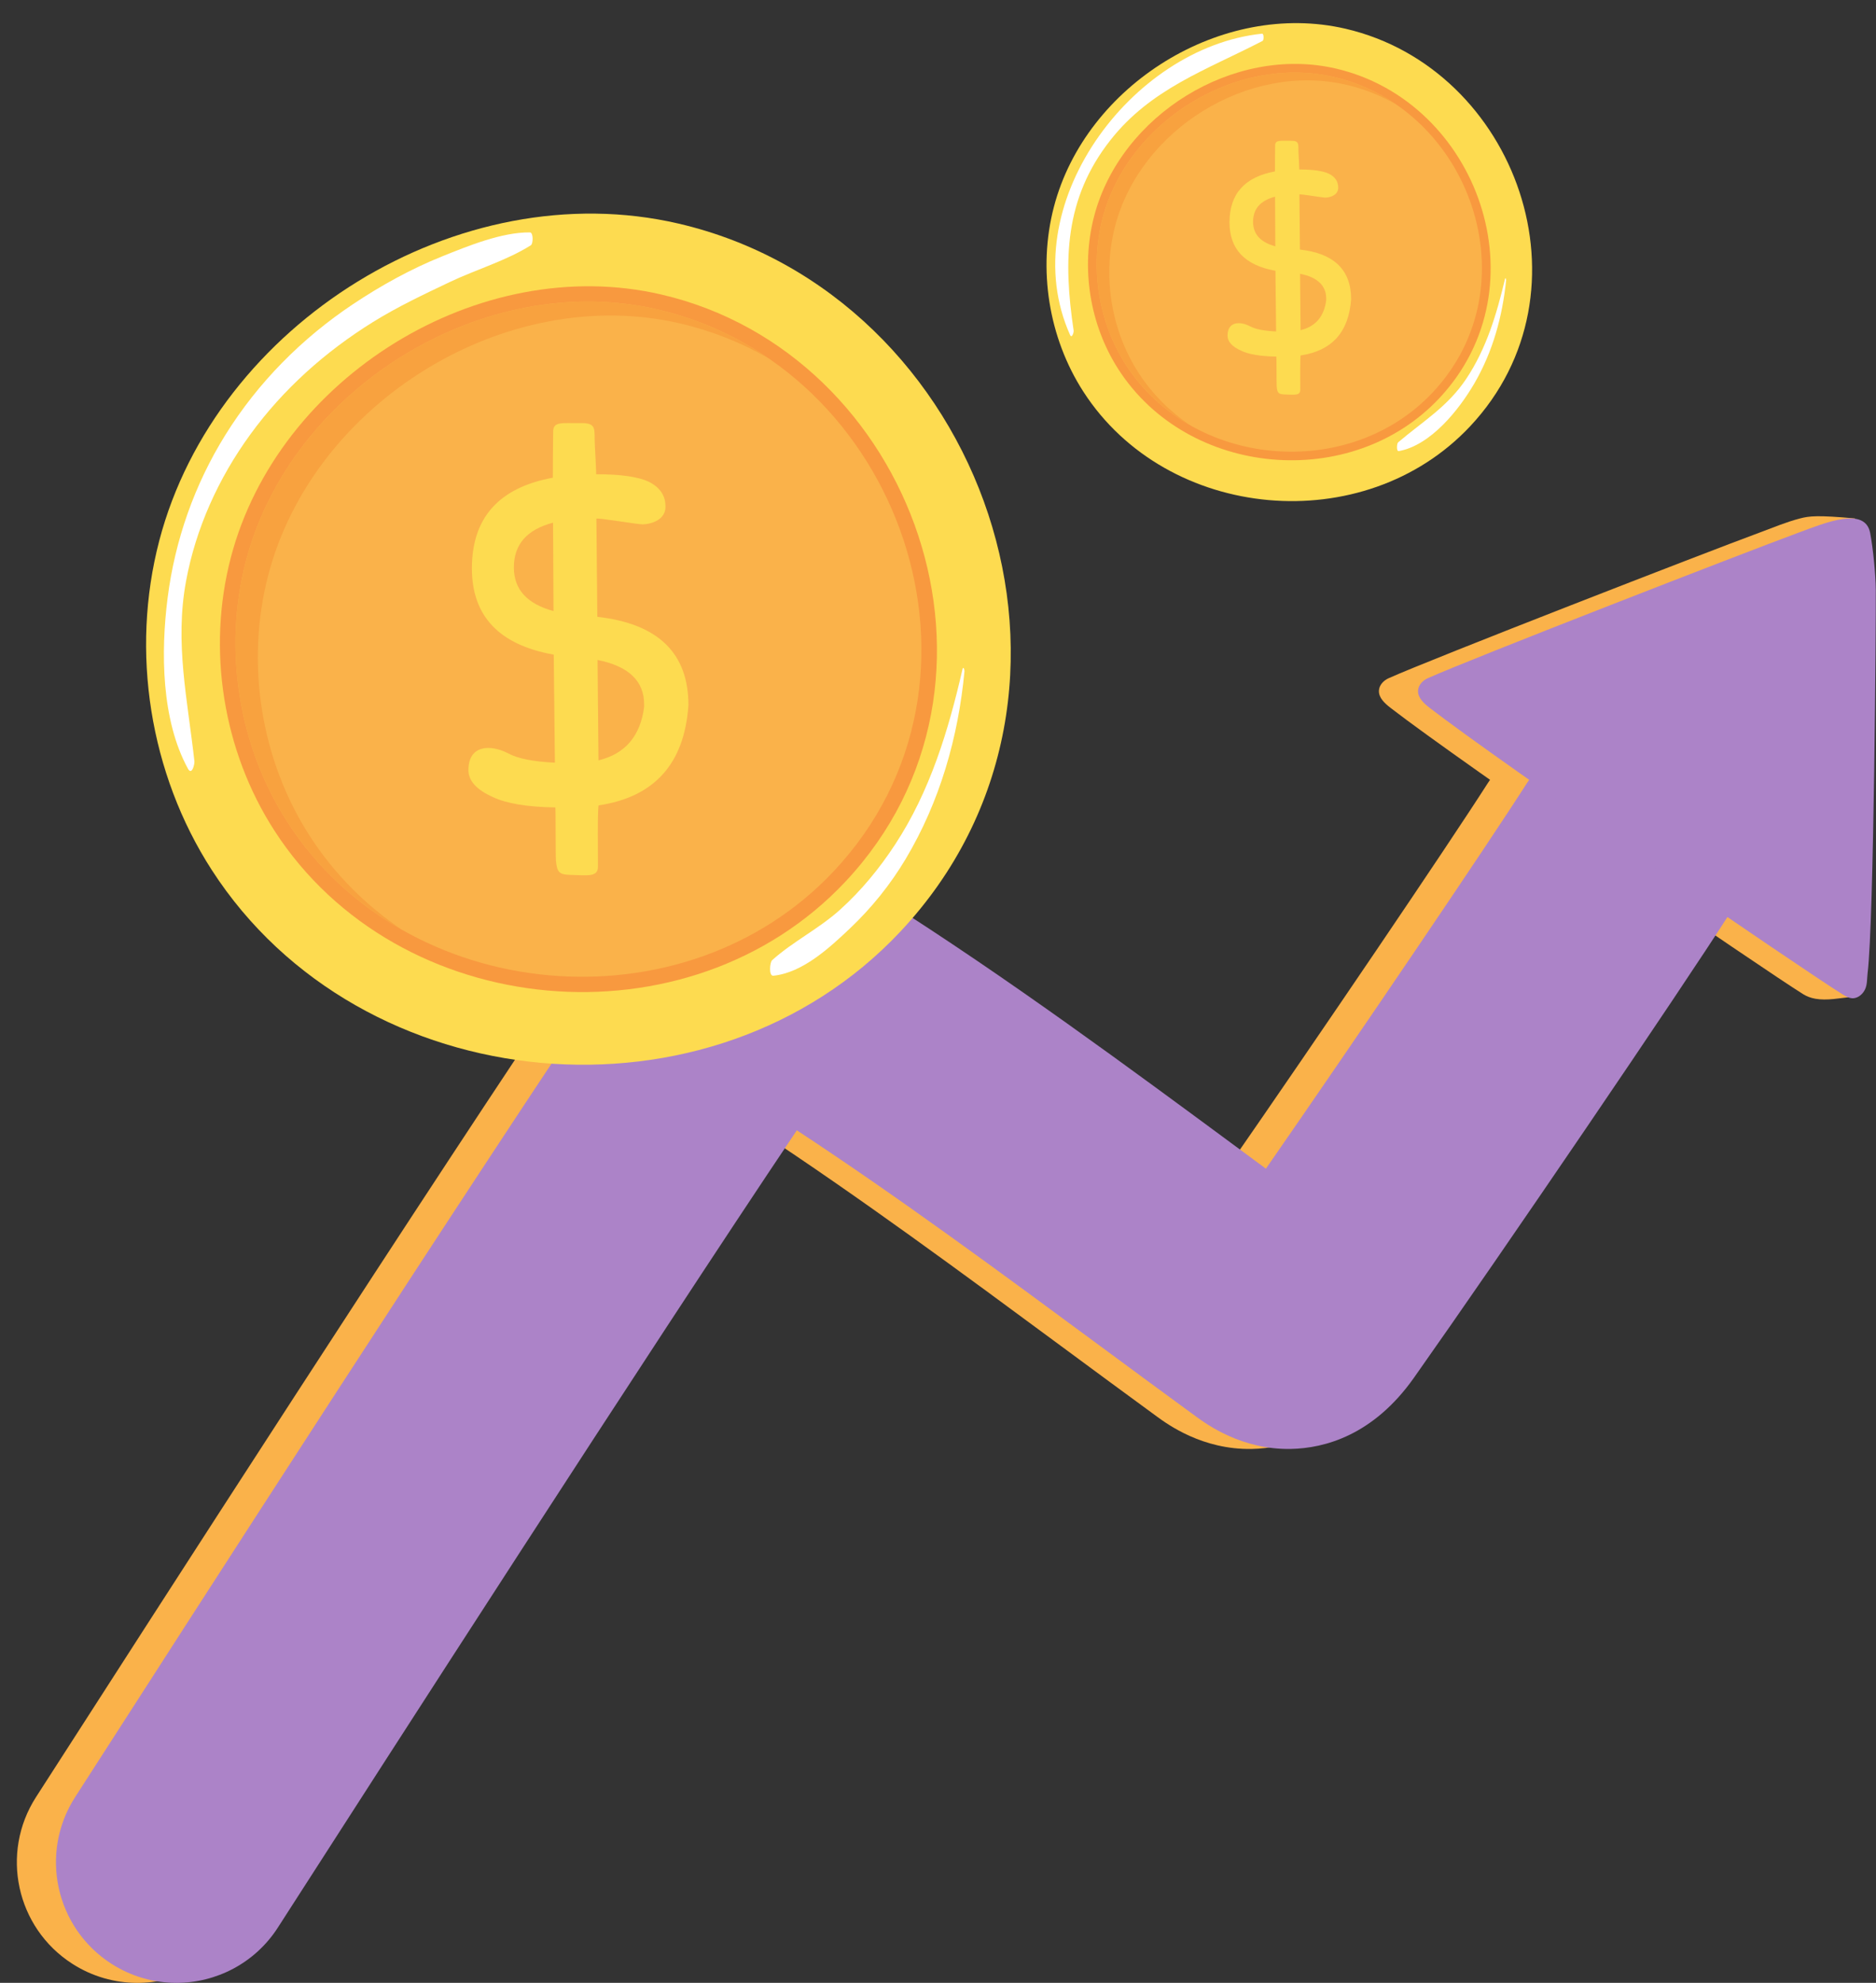
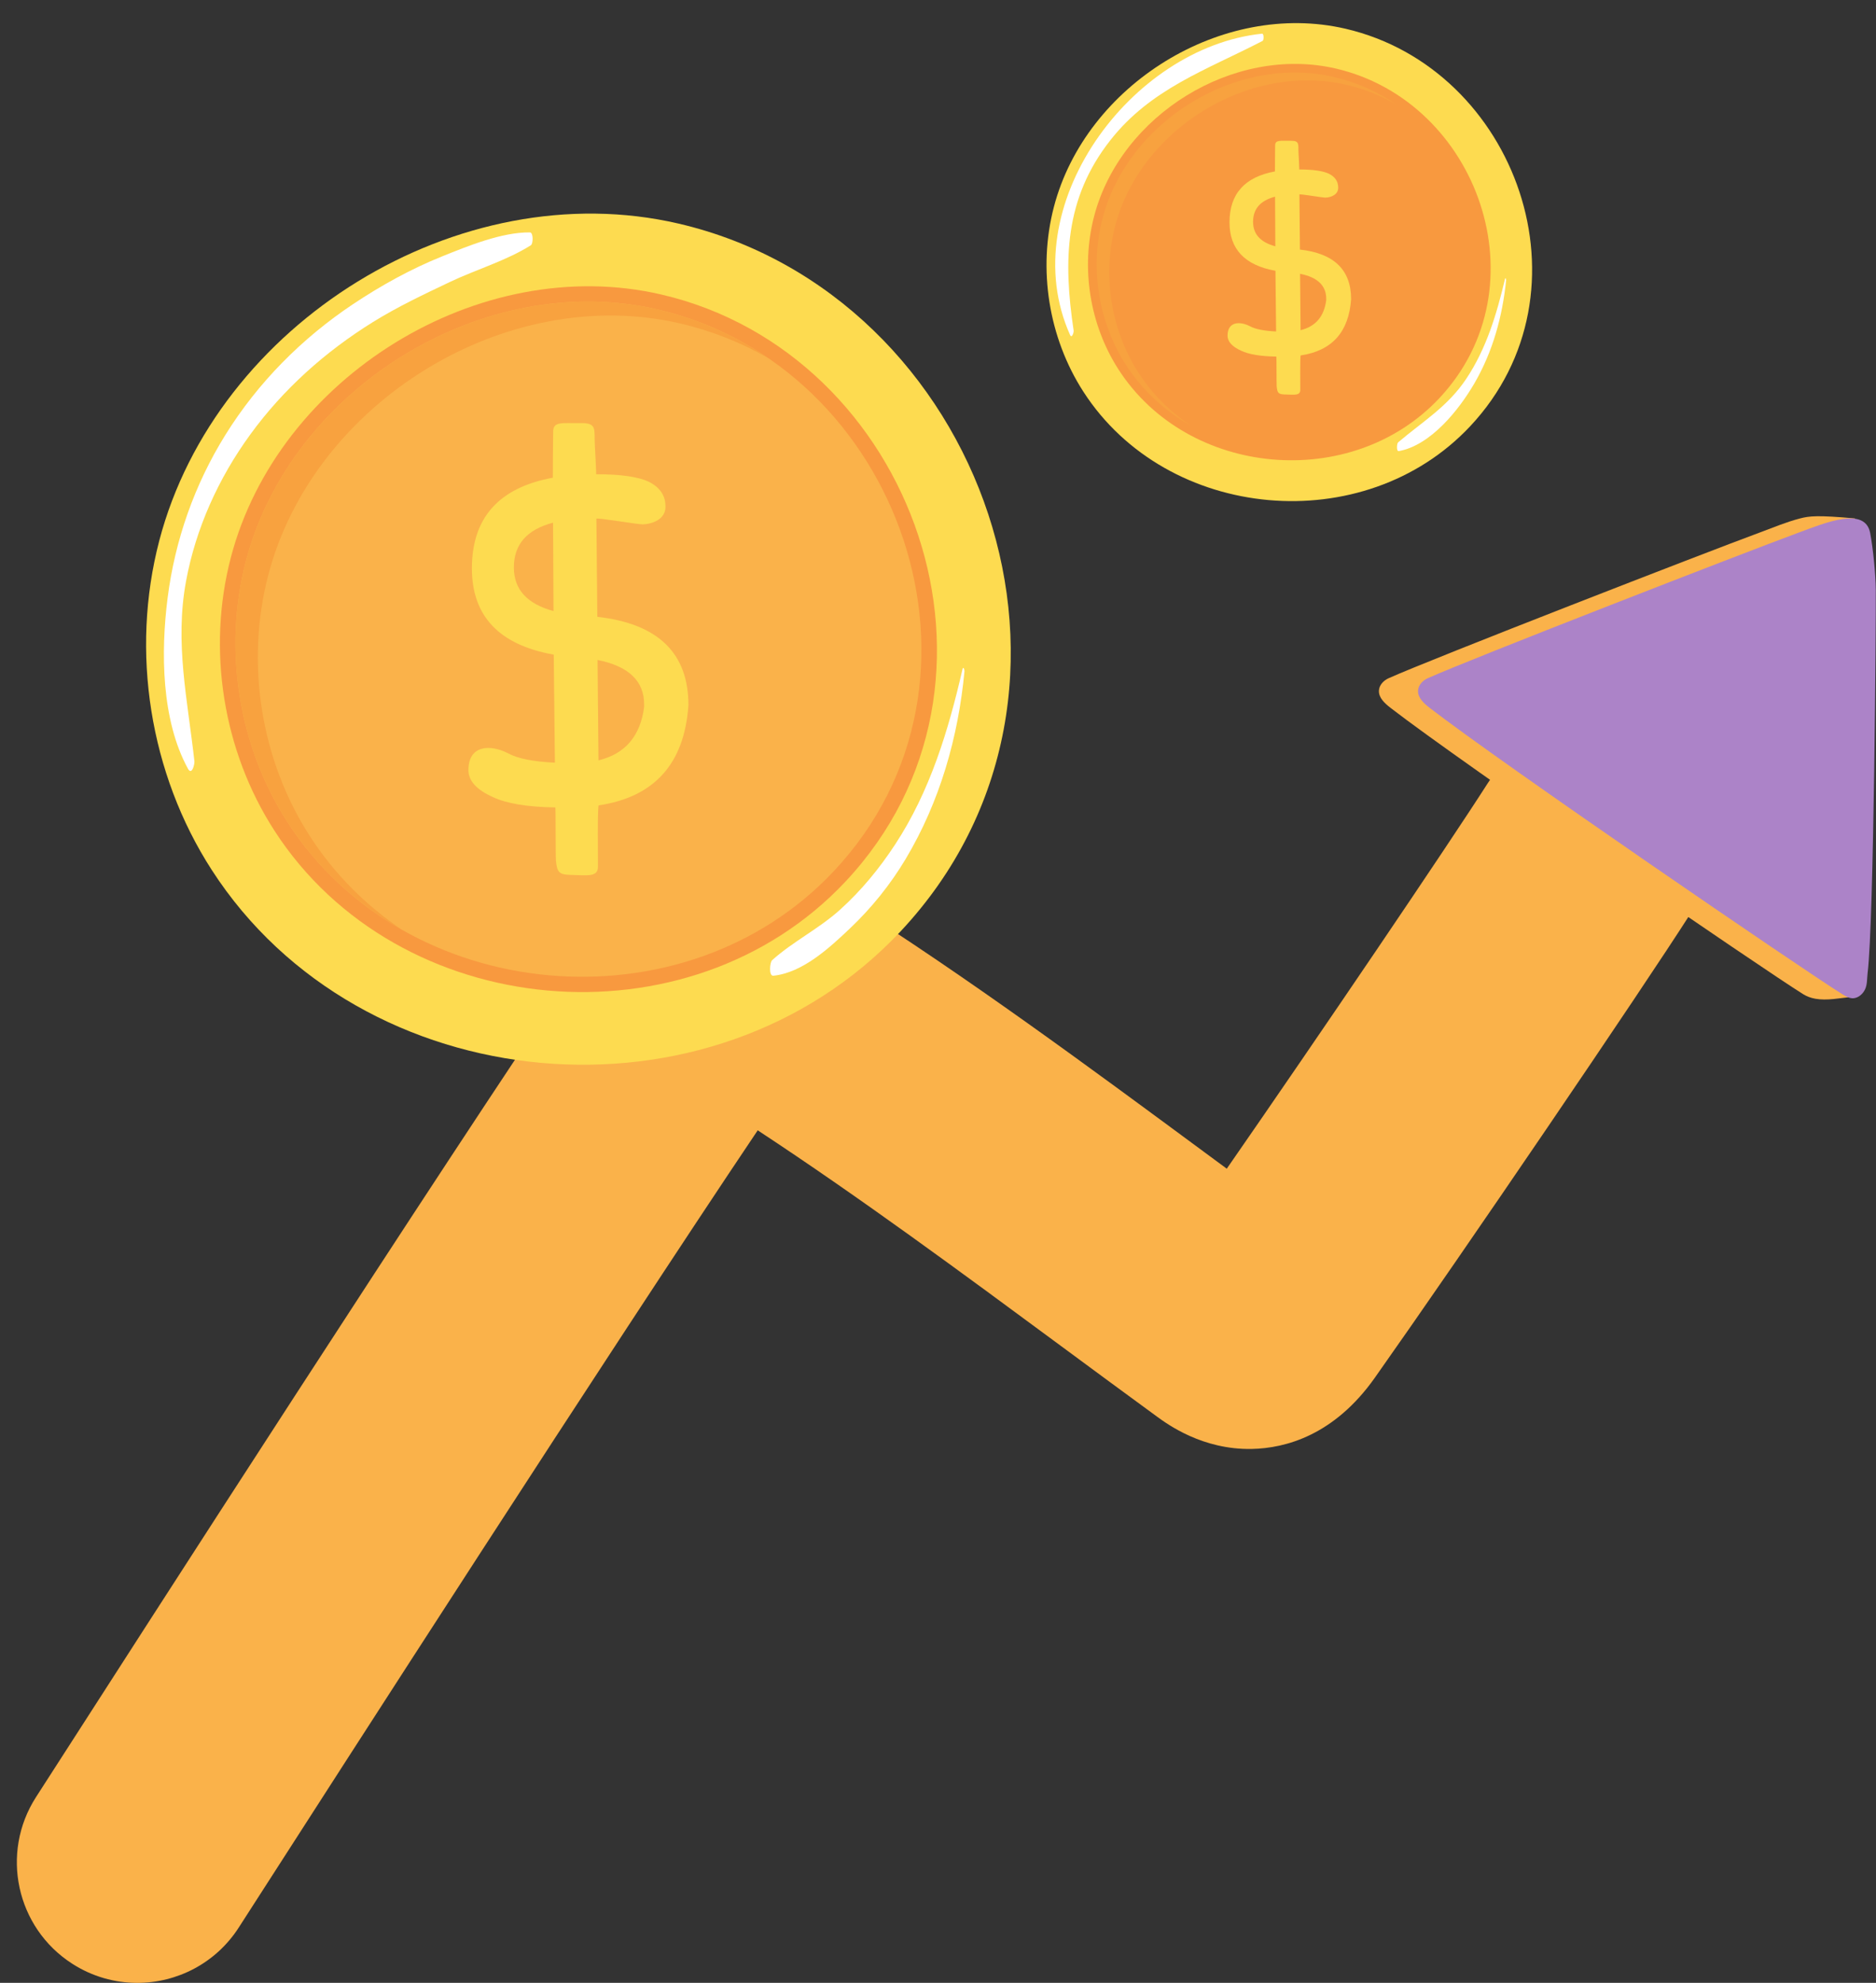
<svg xmlns="http://www.w3.org/2000/svg" height="1682.1" preserveAspectRatio="xMidYMid meet" version="1.0" viewBox="257.7 209.8 1591.8 1682.1" width="1591.8" zoomAndPan="magnify">
  <rect x="257.7" y="209.8" width="1591.8" height="1682.1" fill="#333333" stroke="none" />
  <g>
    <g id="change1_1">
      <path d="M 374.184 1891.91 C 355.238 1891.91 336.078 1886.66 318.961 1875.652 C 271.453 1845.102 257.707 1781.82 288.254 1734.312 L 297.02 1720.684 C 378.504 1593.934 626.48 1208.234 750.863 1024.949 C 764.934 1004.203 802.316 949.113 873.367 943.617 C 922.309 939.855 958.871 962.992 974.473 972.875 C 1079.516 1039.441 1181.184 1114.516 1279.5 1187.113 C 1285.883 1191.824 1292.27 1196.523 1298.621 1201.223 C 1376.219 1089.355 1486.207 927.203 1520.027 874.273 C 1550.438 826.668 1613.672 812.727 1661.277 843.145 C 1708.871 873.555 1722.812 936.789 1692.402 984.395 C 1649.871 1050.949 1499.492 1272.004 1424.238 1378.582 C 1389.719 1427.453 1348.402 1438.395 1319.82 1438.965 C 1278.188 1439.754 1248.742 1418.352 1239.082 1411.305 C 1212.109 1391.613 1185.105 1371.664 1158.004 1351.664 C 1074.031 1289.664 987.555 1225.805 900.629 1168.676 C 772.695 1359.055 546.133 1711.453 469.074 1831.301 L 460.301 1844.941 C 440.762 1875.34 407.816 1891.91 374.184 1891.91" fill="#fab24a" />
    </g>
    <g id="change1_2">
      <path d="M 1797.957 1057.043 C 1794.402 1056.391 1790.98 1055.211 1787.785 1053.23 C 1755.121 1032.984 1497.742 856.848 1437.633 810.332 C 1432.762 806.551 1427.371 801.746 1427.723 795.582 C 1427.992 790.957 1431.66 787.086 1435.879 785.184 C 1471.953 768.945 1705.566 678.258 1750.957 661.512 C 1763.145 657.012 1773.246 652.656 1785.062 649.586 C 1793.062 647.504 1800.094 646.738 1831.746 649.586 C 1830.215 649.383 1815.43 738.961 1815.793 747.242 C 1816.691 768.34 1815.68 789.66 1815.441 810.781 C 1815.07 846.125 1814.598 881.469 1813.879 916.809 C 1813.27 946.707 1811.844 976.781 1821.293 1005.562 C 1826.121 1020.262 1832.074 1034.781 1833.852 1050.152 C 1833.984 1051.293 1834.074 1052.523 1833.492 1053.512 C 1832.613 1054.992 1830.656 1055.312 1828.957 1055.473 C 1819 1056.434 1807.949 1058.852 1797.957 1057.043" fill="#fab24a" />
    </g>
    <g id="change2_1">
-       <path d="M 407.379 1891.91 C 388.434 1891.91 369.273 1886.66 352.156 1875.648 C 304.648 1845.098 290.898 1781.82 321.449 1734.309 L 330.215 1720.68 C 411.703 1593.93 659.68 1208.227 784.062 1024.934 C 798.133 1004.195 835.516 949.102 906.566 943.605 C 955.512 939.848 992.07 962.988 1007.672 972.867 C 1112.723 1039.422 1214.398 1114.508 1312.715 1187.105 C 1319.09 1191.816 1325.469 1196.516 1331.836 1201.219 C 1409.434 1089.348 1519.418 927.199 1553.234 874.258 C 1583.645 826.652 1646.871 812.723 1694.488 843.137 C 1742.086 873.539 1756.016 936.777 1725.602 984.383 C 1683.07 1050.945 1532.699 1271.996 1457.438 1378.578 C 1422.922 1427.449 1381.605 1438.387 1353.027 1438.957 C 1311.387 1439.75 1281.957 1418.348 1272.293 1411.297 C 1245.316 1391.609 1218.309 1371.656 1191.215 1351.656 C 1107.238 1289.656 1020.754 1225.797 933.828 1168.668 C 805.895 1359.047 579.328 1711.449 502.27 1831.297 L 493.5 1844.941 C 473.957 1875.34 441.016 1891.91 407.379 1891.91" fill="#ac83c8" />
-     </g>
+       </g>
    <g id="change2_2">
      <path d="M 1831.238 1056.512 C 1830.582 1056.621 1829.91 1056.664 1829.23 1056.621 C 1826.223 1056.453 1823.535 1054.824 1820.969 1053.234 C 1788.316 1032.984 1530.941 856.844 1470.836 810.332 C 1465.945 806.555 1460.57 801.754 1460.922 795.582 C 1461.18 790.965 1464.848 787.082 1469.066 785.188 C 1505.16 768.953 1738.754 678.258 1784.152 661.512 C 1806.559 653.25 1840.25 639.18 1844.559 661.977 C 1847.012 675.012 1849.199 696.754 1849.305 710.301 C 1849.496 733.164 1847.816 990.633 1842.383 1035.254 C 1841.812 1039.934 1842.211 1044.832 1840.203 1049.094 C 1838.5 1052.742 1835.121 1055.852 1831.238 1056.512" fill="#ac83c8" />
    </g>
    <g id="change3_1">
      <path d="M 392.812 668.57 C 368.281 762.539 384.684 866.129 437.324 947.734 C 563.816 1143.84 861.418 1170.75 1021.688 1000.07 C 1212.93 796.402 1091.984 459.527 833.359 399.457 C 646.914 356.156 440.961 484.141 392.812 668.57" fill="#fddb50" />
    </g>
    <g id="change4_1">
      <path d="M 453.551 682.812 C 433.207 760.746 446.809 846.648 490.461 914.316 C 595.355 1076.93 842.141 1099.25 975.043 957.711 C 1133.629 788.824 1033.34 509.465 818.871 459.656 C 664.262 423.75 493.477 529.887 453.551 682.812" fill="#f8993f" />
    </g>
    <g id="change1_3">
      <path d="M 466.348 685.812 C 446.883 760.352 459.895 842.539 501.656 907.273 C 602 1062.836 838.078 1084.18 965.219 948.785 C 1116.926 787.223 1020.984 519.98 815.82 472.332 C 667.922 437.98 504.543 539.508 466.348 685.812" fill="#fab24a" />
    </g>
    <g id="change5_1">
      <path d="M 520.629 919.125 C 478.863 854.391 465.855 772.215 485.312 697.672 C 523.508 551.367 686.891 449.844 834.789 484.184 C 861.621 490.426 886.562 500.434 909.352 513.453 C 881.691 494.578 850.312 480.34 815.82 472.332 C 667.922 437.98 504.543 539.508 466.348 685.812 C 446.883 760.352 459.895 842.539 501.656 907.273 C 526.824 946.297 560.539 976.855 598.926 998.637 C 568.422 978.078 541.547 951.566 520.629 919.125" fill="#f8a23f" />
    </g>
    <g id="change3_2">
      <path d="M 804.27 807.43 C 804.27 787.5 791.09 774.91 764.73 769.66 L 765.52 854.84 C 788.203 849.328 801.121 834.18 804.27 809.398 Z M 693.719 691.18 C 693.719 709.801 704.934 722.129 727.355 728.16 C 727.227 705.078 727.094 680.102 726.965 653.211 C 704.801 658.98 693.719 671.641 693.719 691.18 Z M 763.551 612.102 C 784.141 612.102 798.961 614.199 808.012 618.391 C 817.582 623.121 822.371 630.129 822.371 639.441 L 822.371 639.84 C 822.371 650.039 811.621 654.422 802.879 654.609 C 798.762 654.699 763.734 648.641 763.75 649.871 L 764.531 733.07 C 816.07 738.852 841.844 763.828 841.844 808.02 C 838.434 857.59 813.059 885.922 765.715 893 C 764.539 893.148 765.117 940.441 765.082 945.02 C 765 954.07 756.324 952.328 741.332 951.961 C 731.527 951.711 730.301 949.07 729.41 939.602 C 729.078 936.09 729.242 894.77 728.93 894.77 C 705.062 894.379 687.355 891.43 675.82 885.922 C 662.051 879.762 655.164 872.148 655.164 863.102 C 655.16 841.852 673.578 840.93 689 848.941 C 696.871 853.27 710.051 855.891 728.539 856.809 C 728.273 831.629 727.945 801.07 727.555 765.141 C 681.258 756.879 658.113 732.488 658.113 691.961 C 658.113 649.078 681 623.441 726.766 615.051 C 726.766 615.051 726.914 580.238 727.07 575.602 C 727.355 567.039 734.84 568.98 750.68 568.738 C 764.773 568.531 761.648 574.59 762.434 587.531 C 762.539 589.23 763.758 612.102 763.551 612.102" fill="#fddb50" />
    </g>
    <g id="change6_1">
      <path d="M 707.336 406.953 C 683.406 406.703 654.805 418.477 632.723 427.348 C 606.332 437.957 580.871 452.066 557.234 467.832 C 513.938 496.707 476.598 534.297 449.059 578.535 C 422.793 620.727 406.105 668.027 399.879 717.328 C 394.117 762.938 394.551 820.52 417.152 861.875 C 420.523 868.043 422.938 858.066 422.645 855.488 C 416.91 803.641 405.863 755.445 415.516 703.008 C 423.809 657.934 443.105 615.465 470.004 578.473 C 498.031 539.926 533.715 508.094 574.137 483.008 C 595.141 469.969 617.23 459.57 639.508 448.973 C 661.852 438.355 687.398 430.957 708.148 417.848 C 710.164 416.574 710.359 406.984 707.336 406.953" fill="#fff" />
    </g>
    <g id="change6_2">
      <path d="M 1074.391 777.488 C 1062.422 829.602 1046.801 881.07 1017.262 926.129 C 1003.941 946.461 988.5 965.301 970.418 981.59 C 952.48 997.75 930.695 1008.352 912.859 1024.352 C 910.922 1026.078 909.797 1037.961 913.887 1037.531 C 938.789 1034.961 961.438 1013.93 978.938 997.352 C 997.219 980.031 1013.309 960.031 1026.211 938.398 C 1055.172 889.84 1070.781 835.281 1076.059 779.262 C 1076.18 778.02 1075.039 774.691 1074.391 777.488" fill="#fff" />
    </g>
    <g id="change3_3">
      <path d="M 1151.945 385.285 C 1138.164 438.062 1147.375 496.234 1176.949 542.07 C 1247.98 652.188 1415.109 667.309 1505.098 571.453 C 1612.508 457.078 1544.586 267.891 1399.344 234.164 C 1294.645 209.848 1178.988 281.723 1151.945 385.285" fill="#fddb50" />
    </g>
    <g id="change4_2">
      <path d="M 1186.062 393.281 C 1174.633 437.043 1182.27 485.277 1206.793 523.289 C 1265.699 614.609 1404.285 627.141 1478.922 547.656 C 1567.977 452.805 1511.656 295.926 1391.215 267.961 C 1304.391 247.793 1208.484 307.387 1186.062 393.281" fill="#f8993f" />
    </g>
    <g id="change1_4">
-       <path d="M 1193.238 394.973 C 1182.312 436.828 1189.617 482.98 1213.066 519.344 C 1269.418 606.699 1402 618.688 1473.395 542.652 C 1558.59 451.918 1504.711 301.844 1389.496 275.09 C 1306.434 255.797 1214.691 312.812 1193.238 394.973" fill="#fab24a" />
-     </g>
+       </g>
    <g id="change5_2">
      <path d="M 1223.715 525.996 C 1200.266 489.633 1192.973 443.492 1203.883 401.625 C 1225.34 319.465 1317.094 262.461 1400.145 281.742 C 1415.223 285.242 1429.227 290.867 1442.016 298.18 C 1426.488 287.578 1408.867 279.59 1389.496 275.09 C 1306.434 255.797 1214.691 312.812 1193.238 394.973 C 1182.312 436.828 1189.617 482.98 1213.066 519.344 C 1227.207 541.246 1246.145 558.418 1267.703 570.648 C 1250.574 559.094 1235.473 544.211 1223.715 525.996" fill="#f8a23f" />
    </g>
    <g id="change3_4">
      <path d="M 1383.012 463.258 C 1383.012 452.066 1375.617 445.004 1360.816 442.055 L 1361.258 489.891 C 1373.988 486.785 1381.25 478.281 1383.012 464.371 Z M 1320.938 397.969 C 1320.938 408.434 1327.23 415.355 1339.82 418.746 C 1339.754 405.781 1339.676 391.75 1339.602 376.652 C 1327.152 379.898 1320.938 386.996 1320.938 397.969 Z M 1360.156 353.566 C 1371.711 353.566 1380.031 354.742 1385.113 357.098 C 1390.496 359.75 1393.18 363.691 1393.18 368.918 L 1393.18 369.137 C 1393.18 374.871 1387.141 377.336 1382.23 377.434 C 1379.922 377.488 1360.254 374.09 1360.266 374.773 L 1360.707 421.508 C 1389.648 424.742 1404.121 438.773 1404.121 463.59 C 1402.203 491.43 1387.953 507.344 1361.367 511.316 C 1360.707 511.391 1361.035 537.957 1361.004 540.531 C 1360.961 545.605 1356.094 544.637 1347.676 544.43 C 1342.176 544.285 1341.469 542.801 1340.977 537.484 C 1340.789 535.516 1340.887 512.305 1340.699 512.305 C 1327.309 512.086 1317.359 510.434 1310.879 507.344 C 1303.152 503.875 1299.281 499.605 1299.281 494.523 C 1299.281 482.594 1309.625 482.078 1318.285 486.566 C 1322.707 489 1330.102 490.473 1340.48 490.988 C 1340.336 476.848 1340.148 459.691 1339.93 439.512 C 1313.938 434.867 1300.941 421.176 1300.941 398.422 C 1300.941 374.332 1313.793 359.938 1339.488 355.227 C 1339.488 355.227 1339.578 335.672 1339.664 333.066 C 1339.82 328.266 1344.023 329.355 1352.926 329.223 C 1360.84 329.102 1359.09 332.504 1359.52 339.766 C 1359.582 340.723 1360.266 353.566 1360.156 353.566" fill="#fddb50" />
    </g>
    <g id="change6_3">
      <path d="M 1328.582 238.371 C 1217.043 249.984 1117.105 385.238 1165.617 493.852 C 1167.199 497.387 1168.922 491.699 1168.703 490.254 C 1159.793 430.84 1160.98 378.348 1199.664 328.965 C 1234.137 284.957 1281.441 269.191 1329.02 244.496 C 1330.234 243.859 1330.141 238.211 1328.582 238.371" fill="#fff" />
    </g>
    <g id="change6_4">
      <path d="M 1534.711 446.449 C 1527.645 476.219 1518.988 505.375 1501.879 531.078 C 1486.023 554.879 1465.023 567.195 1444.004 585.074 C 1442.883 586.023 1442.398 592.863 1444.578 592.473 C 1471.617 587.637 1495.676 557.5 1508.785 534.906 C 1524.402 507.988 1532.551 478.215 1535.66 447.438 C 1535.73 446.738 1535.082 444.875 1534.711 446.449" fill="#fff" />
    </g>
  </g>
</svg>